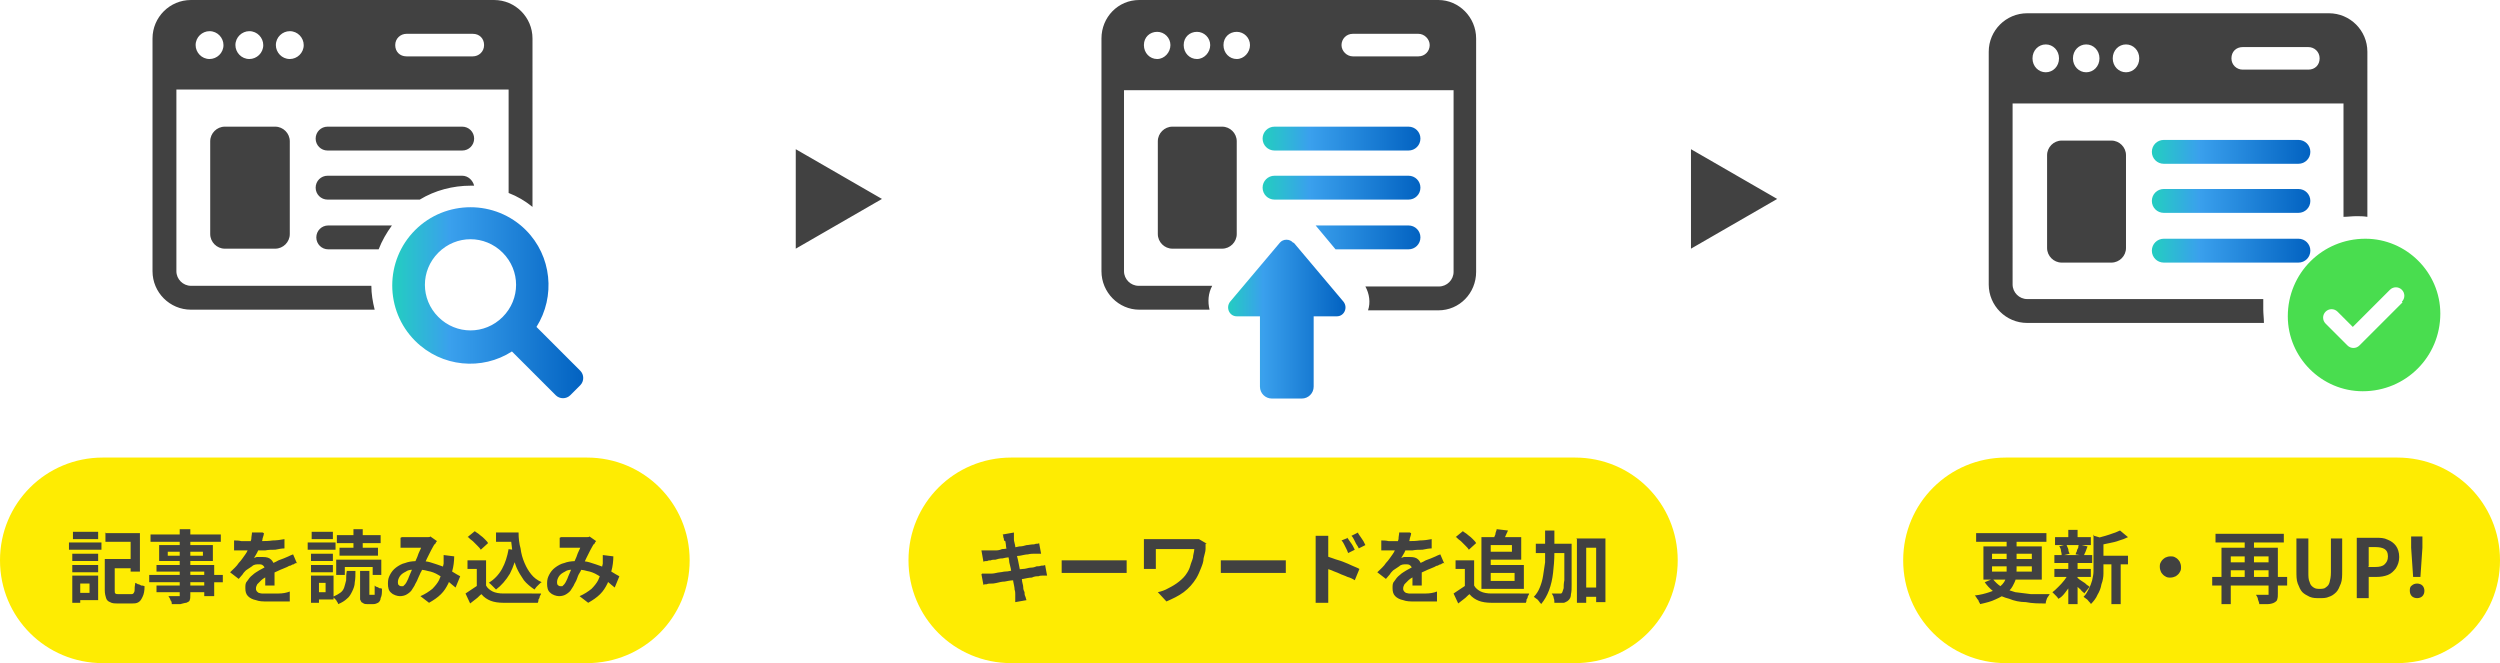
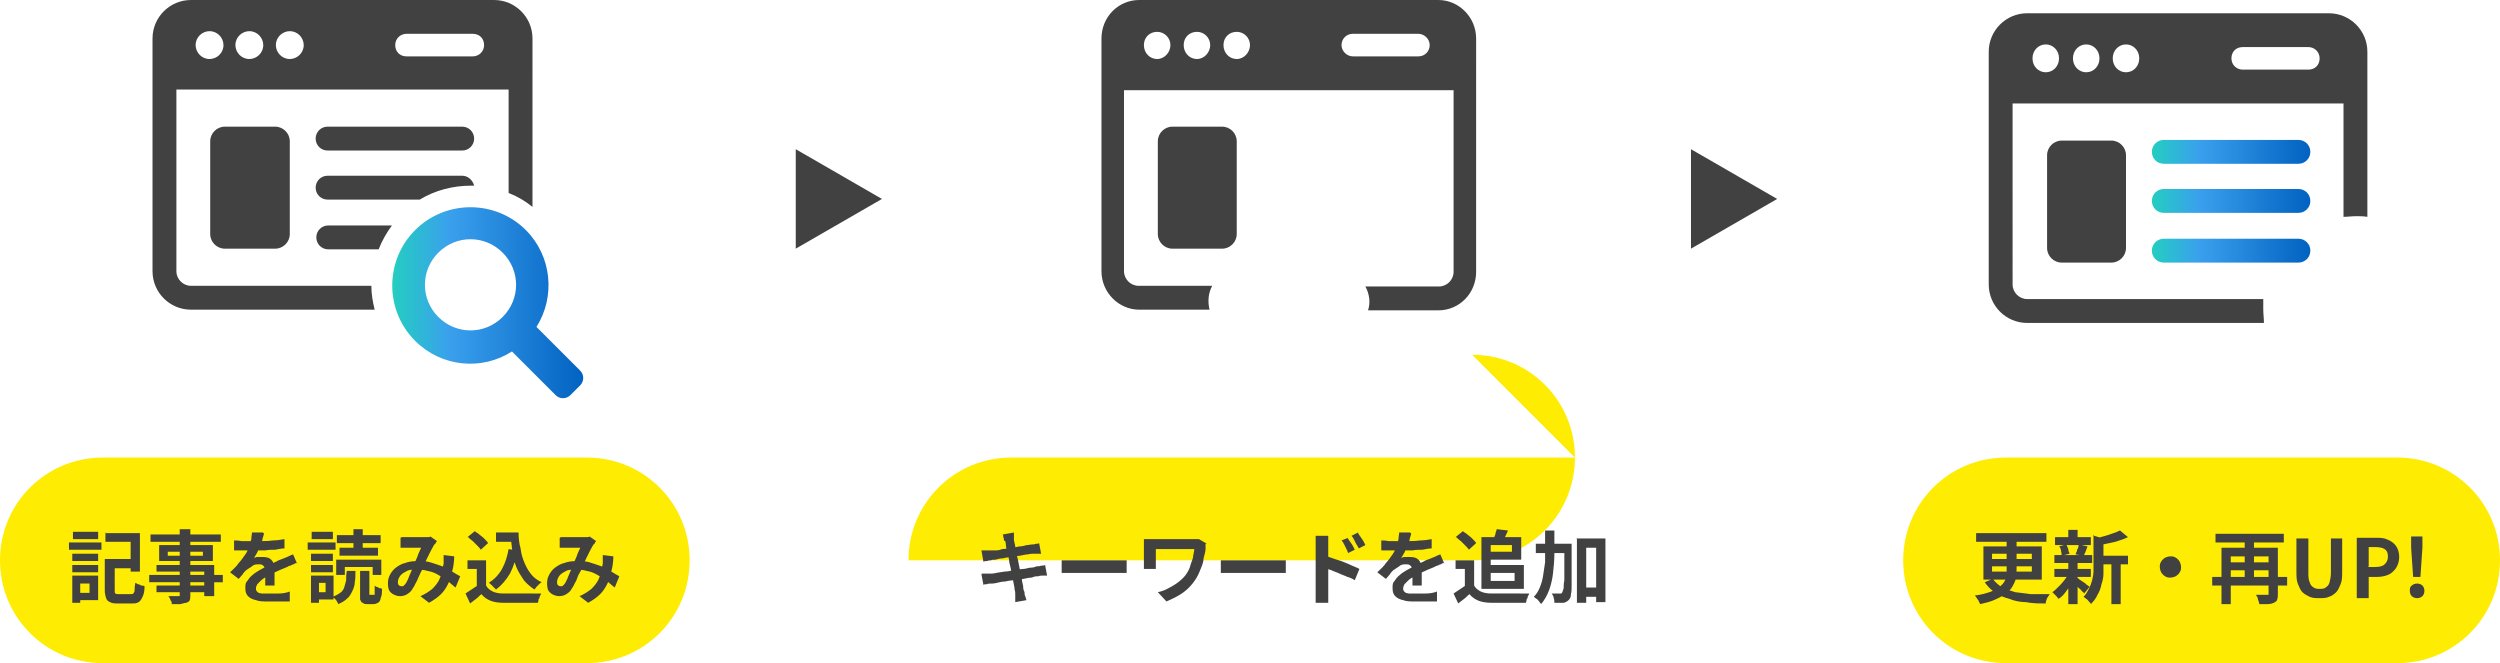
<svg xmlns="http://www.w3.org/2000/svg" x="0" y="0" viewBox="0 0 377 100" width="377" height="100">
  <defs>
    <linearGradient id="g1" x1="324.5" y1="30.35" x2="348.3" y2="30.35" gradientUnits="userSpaceOnUse">
      <stop offset="0" stop-color="#23cec0" />
      <stop offset=".3" stop-color="#3aa0ed" />
      <stop offset="1" stop-color="#0262c1" />
    </linearGradient>
    <linearGradient id="g2" x1="190.4" y1="28.35" x2="214.2" y2="28.35" gradientUnits="userSpaceOnUse">
      <stop offset="0" stop-color="#23cec0" />
      <stop offset=".3" stop-color="#3aa0ed" />
      <stop offset="1" stop-color="#0262c1" />
    </linearGradient>
    <linearGradient id="g3" x1="185.1" y1="48.125" x2="202.9" y2="48.125" gradientUnits="userSpaceOnUse">
      <stop offset="0" stop-color="#23cec0" />
      <stop offset=".3" stop-color="#3aa0ed" />
      <stop offset="1" stop-color="#0262c1" />
    </linearGradient>
    <linearGradient id="g4" x1="59.2" y1="-35.65" x2="88" y2="-35.65" gradientTransform="translate(0 81.3)" gradientUnits="userSpaceOnUse">
      <stop offset="0" stop-color="#23cec0" />
      <stop offset=".3" stop-color="#3aa0ed" />
      <stop offset="1" stop-color="#0262c1" />
    </linearGradient>
  </defs>
-   <path fill="#feec02" d="M104,84.5c0,8.6-6.9,15.5-15.5,15.5H15.5c-8.6,0-15.5-6.9-15.5-15.5s6.9-15.5,15.5-15.5h73c8.6,0,15.5,6.9,15.5,15.5ZM237.5,69h-85c-8.6,0-15.5,6.9-15.5,15.5s6.9,15.5,15.5,15.5h85c8.6,0,15.5-6.9,15.5-15.5s-6.9-15.5-15.5-15.5ZM361.5,69h-59c-8.6,0-15.5,6.9-15.5,15.5s6.9,15.5,15.5,15.5h59c8.6,0,15.5-6.9,15.5-15.5s-6.9-15.5-15.5-15.5Z" />
+   <path fill="#feec02" d="M104,84.5c0,8.6-6.9,15.5-15.5,15.5H15.5c-8.6,0-15.5-6.9-15.5-15.5s6.9-15.5,15.5-15.5h73c8.6,0,15.5,6.9,15.5,15.5ZM237.5,69h-85c-8.6,0-15.5,6.9-15.5,15.5h85c8.6,0,15.5-6.9,15.5-15.5s-6.9-15.5-15.5-15.5ZM361.5,69h-59c-8.6,0-15.5,6.9-15.5,15.5s6.9,15.5,15.5,15.5h59c8.6,0,15.5-6.9,15.5-15.5s-6.9-15.5-15.5-15.5Z" />
  <path fill="url(#g1)" d="M326.3,24.7h20.3c1,0,1.8-.8,1.8-1.8s-.8-1.8-1.8-1.8h-20.3c-1,0-1.8.8-1.8,1.8s.8,1.8,1.8,1.8ZM326.3,32.1h20.3c1,0,1.8-.8,1.8-1.8s-.8-1.8-1.8-1.8h-20.3c-1,0-1.8.8-1.8,1.8s.8,1.8,1.8,1.8ZM326.3,39.6h20.3c1,0,1.8-.8,1.8-1.8s-.8-1.8-1.8-1.8h-20.3c-1,0-1.8.8-1.8,1.8s.8,1.8,1.8,1.8Z" />
-   <path fill="url(#g2)" d="M192.2,22.7h20.2c1,0,1.8-.8,1.8-1.8s-.8-1.8-1.8-1.8h-20.2c-1,0-1.8.8-1.8,1.8s.8,1.8,1.8,1.8ZM192.2,30.1h20.2c1,0,1.8-.8,1.8-1.8s-.8-1.8-1.8-1.8h-20.2c-1,0-1.8.8-1.8,1.8s.8,1.8,1.8,1.8ZM198.4,34l3,3.6h11c1,0,1.8-.8,1.8-1.8s-.8-1.8-1.8-1.8h-14Z" />
-   <path fill="url(#g3)" d="M195,36.6c-.5-.6-1.5-.6-2,0l-7.5,8.9c-.7.9-.1,2.2,1,2.2h3.5v10.6c0,1,.8,1.8,1.8,1.8h4.5c1,0,1.8-.8,1.8-1.8v-10.6h3.5c1.1,0,1.7-1.3,1-2.2l-7.5-8.9h-.1Z" />
  <path fill="url(#g4)" d="M79.3,34.7c-4.6-4.6-12.1-4.6-16.7,0-4.6,4.6-4.6,12.1,0,16.7,4,4,10.1,4.5,14.6,1.6l6.6,6.6c.6.6,1.6.6,2.2,0l1.5-1.5c.6-.6.6-1.6,0-2.2l-6.6-6.6c2.9-4.6,2.3-10.7-1.6-14.6ZM75.8,47.8c-2.7,2.7-7,2.7-9.7,0s-2.7-7,0-9.7c2.7-2.7,7-2.7,9.7,0s2.7,7,0,9.7Z" />
  <path fill="#414141" d="M28.8,46.7h27.7c-.3-1.2-.5-2.4-.5-3.6h-27.2c-1.2,0-2.2-1-2.2-2.2V13.5h50.1v15.6c1.3.5,2.5,1.2,3.6,2.1V5.8c0-3.2-2.6-5.8-5.8-5.8H28.8c-3.2,0-5.8,2.6-5.8,5.8v35.1c0,3.2,2.6,5.8,5.8,5.8ZM61.3,5.1h10c1,0,1.7.7,1.7,1.7s-.8,1.7-1.7,1.7h-10c-1,0-1.7-.7-1.7-1.7s.8-1.7,1.7-1.7ZM43.7,4.7c1.2,0,2.1,1,2.1,2.1,0,1.2-1,2.1-2.1,2.1-1.2,0-2.1-1-2.1-2.1,0-1.2,1-2.1,2.1-2.1ZM37.6,4.7c1.2,0,2.1,1,2.1,2.1,0,1.2-1,2.1-2.1,2.1-1.2,0-2.1-1-2.1-2.1,0-1.2,1-2.1,2.1-2.1ZM31.6,4.7c1.2,0,2.1,1,2.1,2.1,0,1.2-1,2.1-2.1,2.1-1.2,0-2.1-1-2.1-2.1,0-1.2,1-2.1,2.1-2.1ZM59.1,34c-.8,1.1-1.5,2.3-2,3.6h-7.6c-1,0-1.8-.8-1.8-1.8s.8-1.8,1.8-1.8h9.6ZM47.6,20.9c0-1,.8-1.8,1.8-1.8h20.3c1,0,1.8.8,1.8,1.8s-.8,1.8-1.8,1.8h-20.3c-1,0-1.8-.8-1.8-1.8ZM63.3,30.1h-13.9c-1,0-1.8-.8-1.8-1.8s.8-1.8,1.8-1.8h20.3c.9,0,1.6.7,1.8,1.5h-.5c-2.7,0-5.4.7-7.7,2.1ZM41.5,19.1c1.2,0,2.2,1,2.2,2.2v14c0,1.2-1,2.2-2.2,2.2h-7.6c-1.2,0-2.2-1-2.2-2.2v-14c0-1.2,1-2.2,2.2-2.2h7.6ZM216.9,46.8c3.2,0,5.7-2.6,5.7-5.8V5.8c0-3.2-2.6-5.8-5.7-5.8h-45.1c-3.2,0-5.7,2.6-5.7,5.8v35.1c0,3.2,2.6,5.8,5.7,5.8h10.6c-.3-1.2-.2-2.5.4-3.6h-11.1c-1.2,0-2.2-1-2.2-2.2V13.6h49.7v27.4c0,1.2-1,2.2-2.2,2.2h-11.1c.6,1.1.8,2.4.4,3.6h10.6ZM174.5,8.9c-1.1,0-2-.9-2-2.1s.9-2,2-2,2,.9,2,2-.9,2.1-2,2.1ZM180.5,8.9c-1.1,0-2-.9-2-2.1s.9-2,2-2,2,.9,2,2-.9,2.1-2,2.1ZM186.5,8.9c-1.1,0-2-.9-2-2.1s.9-2,2-2,2,.9,2,2-.9,2.1-2,2.1ZM213.9,8.5h-9.9c-.9,0-1.7-.8-1.7-1.7s.7-1.7,1.7-1.7h9.9c.9,0,1.7.8,1.7,1.7s-.7,1.7-1.7,1.7ZM184.3,37.5h-7.5c-1.2,0-2.2-1-2.2-2.2v-14c0-1.2,1-2.2,2.2-2.2h7.5c1.2,0,2.2,1,2.2,2.2v14c0,1.2-1,2.2-2.2,2.2ZM46.9,85.2h3.3v1.1h-3.3v-1.1ZM32.3,85.2h-3.6v-.6h3.4v-2.4h-3.4v-.5h4.6v-1.1h-4.6v-.8h-1.6v.8h-4.4v1.1h4.4v.5h-3.1v2.4h3.1v.6h-3.5v1h3.5v.5h-4.6v1.1h4.6v.5h-3.5v1h3.5v.6h-1.7c.1.2.3.4.3.6.2.2.2.4.2.6h1.3c.4-.1.7-.2.9-.2.2-.1.5-.2.5-.4.1-.2.1-.4.1-.8v-.4h2.1v.6h1.5v-2.1h1.3v-1.1h-1.3v-1.5ZM28.7,83.2h1.9v.6h-1.9v-.6ZM27.1,83.8h-1.8v-.6h1.8v.6ZM30.8,88.3h-2.1v-.5h2.1v.5ZM30.8,86.7h-2.1v-.5h2.1v.5ZM44.2,83.6l.558,1.301c-.108.002-.281.022-.458.199-.2,0-.3.1-.5.2-.2,0-.3.1-.5.2-.4.2-.8.3-1.4.6-.156.062-.33.148-.5.227v1.973h-1.4v-1.229c-.245.143-.457.286-.6.429-.2.2-.4.4-.6.6-.1.2-.2.4-.2.6s0,.3.1.4c0,.1.2.2.3.3.1,0,.3.1.5.1h2.5c.6,0,1.2-.1,1.7-.3v1.5h-3.4c-.6,0-1.2,0-1.7-.2-.5-.1-.9-.3-1.2-.6-.3-.3-.4-.7-.4-1.2s0-.8.3-1.1c.2-.3.4-.6.8-.9.3-.3.7-.5,1-.7.289-.144.534-.289.793-.433-.049-.098-.11-.184-.193-.267-.2-.2-.4-.2-.7-.2s-.7,0-1,.3c-.3.2-.6.4-.9.6-.2.2-.4.4-.5.6-.2.2-.4.5-.6.7l-1.3-1c.5-.5,1-.9,1.3-1.4.4-.4.7-.9,1-1.3.138-.185.25-.392.346-.6h-2.046v-1.5c.3,0,.7,0,1.1.1h1.41c.03-.103.06-.21.09-.3,0-.4.1-.7.1-1h1.6l.2.1c0,.2-.1.5-.2.8,0,.116-.035.251-.083.396.523-.002,1.083-.013,1.583-.096.6,0,1.3-.1,1.8-.2v1.4c-.4,0-.9.1-1.4.2-.5,0-1,0-1.5.1h-1.067c-.048.1-.1.2-.133.3-.2.3-.3.6-.5.8.1,0,.2,0,.4-.1h1c.5,0,.9.1,1.2.4.136.136.248.297.334.484.288-.103.574-.288.766-.384.3-.1.5-.2.8-.3.2-.1.5-.2.7-.3.2-.1.4-.2.7-.3ZM44.758,84.901c.014,0,.031-.001.042-.001v.1l-.042-.099ZM50.2,84.6h-3.3v-1.1h3.3v1.1ZM50.6,82.9h-4.2v-1.1h4.2v1.1ZM54.7,79.8v.9h2.7v1.2h-2.7v.7h2.3v1.2h-5.8v-1.2h2.1v-.7h-2.5v-1.2h2.5v-.9h1.4ZM70.6,81h-.1l1.1-.9c.2.2.5.3.8.6.3.2.5.4.7.6s.4.4.5.6l-1.1,1c-.1-.2-.3-.4-.5-.6-.2-.2-.4-.4-.7-.7-.3-.2-.5-.4-.7-.6ZM56.2,86.7v-1.2h-4.2v1.2h-1.3v-2.3h6.8v2.3h-1.3ZM363.9,87l-.3-4.4v-1.7h1.7v1.7l-.3,4.4h-1.1ZM224.8,88.8h5v-3.6h-5v-.8h4.6v-3.4h-2.446c.014-.034.034-.066.046-.1.1-.3.3-.6.4-.9l-1.7-.2c0,.2-.2.5-.2.8-.046.137-.112.273-.17.4h-1.93v7.8h1.4ZM224.8,82.2h3.2v1h-3.2v-1ZM224.8,86.4h3.6v1.2h-3.6v-1.2ZM47,81.3v-1.1h3.2v1.1h-3.2ZM14.8,81.3h-3.8v-1.1h3.8v1.1ZM10.4,81.8h4.9v1.1h-4.9v-1.1ZM10.9,83.5h3.9v1.1h-3.9v-1.1ZM15.9,80.3v.1h-.1l.1-.1ZM11.6,86.8h-.7v4.1h1.2v-.4h2.7v-3.7h-3.2ZM13.5,89.4h-1.4v-1.4h1.4v1.4ZM21.3,88.3c.2,0,.3,0,.5.1,0,.7-.1,1.2-.3,1.6-.2.4-.3.6-.6.8-.3.2-.6.2-1.1.2h-2c-.5,0-.9,0-1.2-.2-.3-.1-.5-.3-.6-.6s-.2-.7-.2-1.2v-4.7h3.9v-2.6h-3.8v-1.3h5.2v5.8h-1.4v-.5h-2.4v3.3c0,.3,0,.4.1.5.1.1.3.1.6.1h1.7c.2,0,.3,0,.4-.1.1-.1.2-.3.2-.5,0-.3,0-.6.1-1.1.1,0,.2.1.4.2.2,0,.3.1.5.2ZM10.9,85.2h3.9v1.1h-3.9v-1.1ZM80.2,89.5h1.4c0,.1-.1.3-.2.4,0,.2-.1.4-.2.5,0,.2,0,.3-.1.5h-5.2c-.7,0-1.4-.1-1.9-.3s-1-.5-1.4-1c-.3.2-.5.5-.8.7-.3.2-.6.5-.9.7l-.7-1.5c.3-.2.6-.4.9-.6.267-.178.533-.356.8-.533v-2.567h-1.4v-1.3h2.8v3.8c.2.4.6.7,1,.9.4.2,1,.3,1.6.3h4.3ZM310.5,82.3c.022.033.029.056.049.087l-.049.013v-.1ZM255,22.5l13,7.5-13,7.5v-15ZM236,82h1v6.2c0,.6,0,1-.1,1.4,0,.3-.1.6-.2.7-.1.2-.3.3-.4.4-.1,0-.3.2-.5.2h-1.4c0-.2,0-.5-.1-.7,0-.3-.2-.5-.3-.7h1.4s.1,0,.2-.2c0,0,.1-.3.2-.6,0-.3,0-.7.1-1.2v-4.1h-1.5c0,1.1-.1,2.1-.2,3-.1.9-.3,1.8-.6,2.6-.3.8-.7,1.5-1.2,2.1,0-.1-.2-.2-.3-.4-.1-.1-.2-.3-.4-.4-.1-.1-.3-.2-.4-.3.4-.4.7-.9.9-1.4s.4-1.1.5-1.8c.1-.6.2-1.3.3-2v-1.4h-1.4v-1.4h1.4v-2h1.4v2h1.6ZM303.9,89.3c-.307-.088-.588-.178-.865-.274.191-.199.358-.412.465-.626.152-.305.361-.667.452-1h3.948v-5h-3.8v-.7h4.5v-1.3h-10.6v1.3h4.6v.7h-3.5v5h1.16l-.96.4c.314.471.752.938,1.216,1.312-.162.064-.332.126-.516.188-.6.2-1.3.4-2.2.5.1.1.2.2.3.4s.3.3.3.5c.1.2.2.3.2.4.9-.2,1.7-.4,2.3-.7.374-.16.688-.321.963-.481.354.152.732.28,1.137.381.7.3,1.6.5,2.5.5,1,.2,1.9.2,3,.2,0-.3.1-.5.2-.8.1-.2.3-.4.4-.6h-2.8c-.9-.1-1.7-.2-2.4-.3ZM304.1,83.5h2.3v.8h-2.3v-.8ZM304.1,85.7v-.3h2.3v.8h-2.308c.004-.166.008-.331.008-.5ZM302.2,87.8c-.151.227-.303.397-.54.595-.412-.273-.77-.628-1.074-.995h1.82c-.057.138-.119.27-.205.4ZM302.6,85.7v.5h-2.2v-.8h2.2v.3ZM302.6,84.3h-2.2v-.8h2.2v.8ZM237.8,81.3v9.6h1.4v-.9h1.5v.8h1.4v-9.6h-4.4l.1.1ZM239.2,82.6h1.5v6h-1.5v-6ZM217.758,84.901c.014,0,.031-.001.042-.001v.1l-.042-.099ZM217.2,83.6l.558,1.301c-.108.002-.281.021-.458.199-.2,0-.3.1-.5.2-.2,0-.3.1-.5.2-.4.2-.8.3-1.4.6-.156.062-.33.148-.5.227v1.973h-1.4v-1.229c-.245.143-.457.286-.6.429-.2.2-.4.4-.6.6-.1.2-.2.4-.2.6s0,.3.1.4c0,.1.2.2.3.3.1,0,.3.1.5.1h2.5c.6,0,1.2-.1,1.7-.3v1.5h-3.4c-.6,0-1.2,0-1.7-.2-.5-.1-.9-.3-1.2-.6-.3-.3-.4-.7-.4-1.2s0-.8.3-1.1c.2-.3.4-.6.8-.9.3-.3.7-.5,1-.7.289-.144.534-.289.793-.433-.049-.098-.11-.184-.193-.267-.2-.2-.4-.2-.7-.2s-.7,0-1,.3c-.3.2-.6.4-.9.6-.2.2-.4.4-.5.6-.2.2-.4.5-.6.7l-1.3-1c.5-.5,1-.9,1.3-1.4.4-.4.7-.9,1-1.3.138-.185.25-.392.346-.6h-2.046v-1.5c.3,0,.7,0,1.1.1h1.41c.03-.103.06-.21.09-.3,0-.4.1-.7.1-1h1.6l.2.1c0,.2-.1.5-.2.8,0,.116-.035.251-.083.396.523-.002,1.083-.013,1.583-.096.6,0,1.3-.1,1.8-.2v1.4c-.4,0-.9.1-1.4.2-.5,0-1,0-1.5.1h-1.067c-.048.1-.1.2-.133.3-.2.3-.3.6-.5.8.1,0,.2,0,.4-.1h1c.5,0,.9.1,1.2.4.136.136.248.297.334.484.288-.103.574-.288.766-.385.3-.1.5-.2.8-.3.2-.1.5-.2.7-.3.2-.1.4-.2.7-.3ZM229.2,89.5h1.4c0,.1-.1.3-.2.4,0,.2-.1.4-.2.5,0,.2,0,.3-.1.5h-5.2c-.7,0-1.4-.1-1.9-.3s-1-.5-1.4-1c-.3.2-.5.5-.8.7s-.6.5-.9.7l-.7-1.5.9-.6c.267-.178.533-.355.8-.533v-2.567h-1.4v-1.3h2.8v3.8c.2.4.6.7,1,.9.4.2,1,.3,1.6.3h4.3ZM222.1,81.3c.2.2.4.4.5.6l-1.1,1c-.1-.2-.3-.4-.5-.6-.2-.2-.4-.4-.7-.7-.3-.2-.5-.4-.7-.6h-.1l1.1-.9c.2.2.5.3.8.6.3.2.5.4.7.6ZM351.5,81.2h1.7v4.9c0,.7,0,1.4-.2,1.9s-.4,1-.7,1.3-.7.6-1.1.7c-.4.2-.9.2-1.4.2-.6,0-1,0-1.5-.2-.4-.2-.8-.4-1.1-.7-.3-.3-.5-.8-.7-1.3s-.2-1.2-.2-1.9v-4.9h1.8v5.1c0,.6,0,1.1.2,1.5.1.4.3.6.6.8.3.2.6.2.9.2s.7,0,.9-.2c.3-.2.5-.4.6-.8.1-.4.2-.8.2-1.5v-5.1ZM360.1,81.4c-.6-.3-1.1-.3-1.8-.3h-2.9v9.1s1.8,0,1.8,0v-3.2h1.2c.6,0,1.2-.1,1.7-.3s.9-.6,1.2-1c.3-.5.5-1,.5-1.7s-.2-1.3-.5-1.7c-.3-.4-.7-.7-1.2-.9ZM359.6,85.1c-.3.3-.8.4-1.4.4h-1.1l.1-.1v-2.9h1c.6,0,1.1.1,1.4.3.3.2.5.5.5,1.1s-.2.9-.5,1.2ZM365.6,89.1c0,.3-.1.6-.3.8-.2.2-.5.3-.8.3s-.6-.1-.8-.3c-.2-.2-.3-.5-.3-.8s0-.6.3-.8c.2-.2.5-.3.8-.3s.6.1.8.3c.2.2.3.5.3.8ZM314.3,89.5l.8-1c-.1-.1-.2-.2-.4-.3-.1-.1-.3-.3-.5-.4-.2-.1-.4-.3-.6-.4-.114-.114-.223-.192-.3-.241v-.059l-.043.033c-.033-.019-.057-.033-.057-.033h.1v-.1h2v-1.2h-2v-.9h2.2v-1.2h-1.23c.077-.136.154-.346.23-.5.1-.3.2-.5.3-.8l-.867-.2h1.367v-1.2h-2v-1.1h-1.4v1.1h-2v1.2h1.333l-.684.187c.159.25.251.446.251.713.084.252.094.43.096.6h-1.096v1.2h2.1v.9h-2.1v1.2h1.852c-.104.159-.216.318-.352.5-.3.4-.6.7-.9,1s-.6.6-.9.8c.1.1.3.3.5.5.2.2.3.3.4.5.4-.2.7-.5,1-.9.167-.222.333-.445.5-.667v2.367h1.4v-2.6c.034.034.06.06.1.1.2.2.4.3.5.5.2.2.4.3.4.4ZM311.3,83.7l.8-.2c-.1-.2-.2-.4-.2-.7-.086-.171-.171-.408-.257-.6h1.822c-.051.134-.065.24-.065.4-.1.2-.2.3-.2.5-.1.2-.2.4-.2.5l.6.1h-2.3ZM317.2,82.087v1.713h3.7v1.3h-1.1v6h-1.4v-6h-1.2v1.4c0,.5-.1,1.1-.3,1.6-.1.6-.3,1.1-.6,1.6-.2.5-.6,1-1,1.4,0-.1-.1-.2-.3-.4-.1-.1-.2-.3-.4-.4-.1-.1-.3-.2-.4-.3.4-.4.6-.8.8-1.2.2-.4.4-.9.5-1.3.1-.5.2-.9.2-1.4v-5.5l.1.2.822.242c.298-.067.61-.175.878-.242.4-.1.9-.3,1.2-.4.4-.1.7-.3,1-.4l1.2,1c-.4.2-.9.4-1.3.5-.5.2-1,.3-1.5.4-.311.062-.613.124-.9.187ZM343.5,82.6h-3.6v-.8h4.5v-1.3h-10.3v1.3h4.4v.8h-3.5v4.4s-1.4,0-1.4,0v1.3h1.4v2.8h1.4v-2.8h5.7v1.4h-1.9c.1.2.3.4.3.7.1.3.2.5.2.7h1.3c.3,0,.7-.1.9-.2.2-.1.5-.3.5-.5.1-.3.1-.5.1-.9v-1.2h1.4v-1.3h-1.4v-4.4ZM338.5,87h-2.1v-1h2.1v1ZM338.5,84.8h-2.1v-.9h2.1v.9ZM342.1,87h-2.2v-1h2.2v1ZM342.1,84.8h-2.2v-.9h2.2v.9ZM328.7,84.7c.1.2.2.5.2.8s0,.5-.2.8c-.1.2-.3.4-.6.6-.2.1-.5.2-.8.2s-.5,0-.8-.2c-.2-.1-.4-.3-.6-.6-.1-.2-.2-.5-.2-.8s0-.5.2-.8c.1-.2.3-.4.6-.6.2-.1.5-.2.8-.2s.5,0,.8.2c.2.1.4.3.6.6ZM202.3,81.5l.918-.367c.094.178.194.285.382.567.2.3.3.4.4.6s.2.4.3.6l-1,.5c-.1-.3-.2-.5-.3-.7-.1-.2-.2-.4-.3-.6-.1-.2-.2-.4-.4-.6ZM92.5,83.9h-.006c0-.034.006-.067.006-.1v.1ZM81.7,87.8c-.1,0-.3.2-.4.3s-.3.3-.4.4c-.1.1-.2.3-.3.4-.6-.4-1.2-.9-1.6-1.4-.4-.6-.8-1.2-1.1-1.9-.115-.269-.203-.542-.288-.817-.21.619-.445,1.185-.712,1.717-.6,1-1.3,1.8-2.1,2.4,0,0-.2-.2-.3-.3-.1-.1-.3-.3-.4-.4-.1-.1-.3-.3-.4-.3.8-.5,1.5-1.2,2-2.1.498-.896.797-1.892.997-2.987l.539.072c-.048-.384-.095-.781-.143-1.185h-2.293v-1.4h3.4c0,.9.1,1.7.3,2.4.1.8.3,1.5.6,2.2s.6,1.2,1,1.7c.4.5.9.9,1.6,1.2ZM92.18,86.187c.005-.031.015-.056.02-.087.192-.671.286-1.434.294-2.201l-1.594-.199v1.3c-.037.148-.07.296-.102.443-.035-.013-.063-.031-.098-.043-.5-.2-1.2-.4-1.8-.6-.224-.075-.464-.115-.71-.145.07-.156.14-.315.21-.455.2-.4.4-.8.6-1.2.2-.4.4-.7.5-.9.1,0,.2-.2.2-.2,0-.1.2-.3.2-.3l-1-.7c-.1.1-.2.1-.4.1h-3.9l-.2.1v1.5h3.1c-.1.3-.3.6-.4.9-.1.3-.2.6-.4,1-.012.036-.033.081-.048.119-.589.022-1.116.106-1.552.281-.5.1-1,.4-1.4.7s-.7.7-.9,1.1c-.2.4-.3.7-.3,1.3s.1,1.1.5,1.4c.3.3.9.5,1.3.5s.8-.1,1.1-.3c.3-.2.6-.4.8-.8.1-.2.3-.4.4-.7.1-.2.3-.5.4-.8.1-.3.2-.6.4-.9.104-.156.18-.313.244-.469.285.026.57.074.856.169.6.1,1.1.3,1.6.6.117.07.23.141.346.211-.078.185-.161.375-.246.589-.2.4-.6.9-1,1.3-.5.4-1.1.8-1.8,1.1l1.3,1c.7-.4,1.3-.8,1.8-1.3s.8-1,1.1-1.6c.039-.078.061-.158.097-.236.334.274.669.585,1.003.836l.7-1.7c-.4-.2-.7-.4-1.2-.7-.006-.004-.014-.008-.02-.013ZM86,86.2c-.1.2-.2.5-.3.7-.1.3-.2.5-.3.7-.1.2-.2.4-.3.5-.1.1-.3.3-.3.3h-.3c-.2,0-.3-.1-.4-.2q-.1-.1-.1-.4c0-.3.1-.6.3-.9.2-.3.5-.5.9-.7.263-.197.573-.26.921-.283-.04.1-.081.202-.121.283ZM76.7,82.8s-.002.009-.003.013l-.097-.013h.1ZM120,22.5l13,7.5-13,7.5v-15ZM57.2,88.7c.2,0,.3,0,.4.1,0,.6,0,1-.2,1.4,0,.3-.2.6-.4.7-.2.1-.4.2-.7.2h-.8c-.4,0-.6,0-.8-.2-.2,0-.3-.3-.4-.5v-4.3h1.4v3.6h.8v-1.4s.2.2.3.2.3.1.4.2ZM68.5,83.9h-.006c0-.034.006-.067.006-.1v.1ZM68.18,86.187c.005-.031.015-.056.02-.087.192-.671.286-1.434.294-2.201l-1.594-.199v1.3c-.037.148-.07.296-.102.443-.035-.013-.063-.031-.098-.043-.5-.2-1.2-.4-1.8-.6-.224-.075-.464-.115-.71-.145.07-.156.14-.315.21-.455.2-.4.4-.8.6-1.2.2-.4.4-.7.5-.9.1,0,.2-.2.2-.2,0-.1.2-.3.2-.3l-1-.7c-.1.1-.2.1-.4.1h-3.9l-.2.1v1.5h3.1c-.1.3-.3.6-.4.9-.1.3-.2.6-.4,1-.012.036-.033.081-.048.119-.589.022-1.116.106-1.552.281-.5.1-1,.4-1.4.7s-.7.7-.9,1.1c-.2.4-.3.7-.3,1.3s.1,1.1.5,1.4c.3.3.9.5,1.3.5s.8-.1,1.1-.3.6-.4.8-.8c.1-.2.3-.4.4-.7.1-.2.3-.5.4-.8.1-.3.3-.6.4-.9.104-.156.18-.313.244-.469.285.026.57.074.856.169.6.1,1.1.3,1.6.6.117.07.23.141.346.211-.078.185-.161.375-.246.589-.2.4-.6.9-1,1.3-.5.4-1.1.8-1.8,1.1l1.3,1c.7-.4,1.3-.8,1.8-1.3s.8-1,1.1-1.6c.039-.078.061-.158.097-.236.334.274.669.585,1.003.836l.7-1.7c-.4-.2-.7-.4-1.2-.7-.006-.004-.014-.008-.02-.013ZM62,86.2c-.1.2-.2.5-.3.7-.1.3-.2.5-.3.7s-.2.4-.3.5c-.1.1-.3.3-.3.3h-.3c-.2,0-.3-.1-.4-.2q-.1-.1-.1-.4c0-.3.1-.6.3-.9.2-.3.5-.5.9-.7.263-.197.573-.26.921-.283-.04.1-.081.202-.121.283ZM180.8,81.3l1.2.7h-.2v.8c0,.4-.2.9-.3,1.4,0,.5-.2,1-.4,1.5-.2.5-.4,1-.7,1.5-.5.8-1.1,1.5-1.9,2.1-.8.6-1.7,1-2.6,1.4l-1.3-1.4c.5-.1,1.1-.3,1.6-.6.6-.3,1.1-.6,1.6-1,.5-.4.9-.8,1.2-1.3.2-.3.4-.7.5-1.1.1-.4.3-.8.4-1.2,0-.4.2-.9.2-1.3h-5.8v3h-1.8v-4.5h8.3ZM203.9,85.3c.4.2.8.3,1.1.5l-.7,1.7c-.3-.2-.7-.4-1.1-.5-.4-.2-.8-.3-1.2-.5-.4-.2-.8-.3-1.2-.5-.17-.043-.338-.107-.5-.17v5.07h-1.9v-10.1h1.9v3.159c.216.063.445.139.7.241.5.2,1,.3,1.5.5.5.2,1,.4,1.4.6ZM52.2,87.5c-.1.4-.2.8-.3,1.1-.1.3-.3.6-.6.8-.278.185-.563.371-1,.556v-3.156h-3.4v4.1h1.2v-.5h2.2v-.3l.2.2c.1.1.3.3.3.4.1.1.2.3.2.4.5-.2,1-.5,1.3-.8.4-.3.6-.7.8-1.1.2-.4.4-.9.4-1.4.1-.5.1-1.1.1-1.7h-1.3c-.1.5-.1,1-.1,1.4ZM49.1,89.3h-1v-1.4h1v1.4ZM157.6,85.2l.3,1.6h-.6c-.2,0-.5,0-.7.1-.3,0-.6,0-1,.2-.4,0-.8.1-1.3.2-.071,0-.131.014-.198.018.005.491.198.886.198,1.182,0,.4.1.6.2.8,0,.2,0,.4.1.6.1.2.1.4.2.6l-1.7.3v-1.2c0-.2,0-.4-.1-.7,0-.3-.1-.7-.2-1.2,0-.06-.012-.126-.02-.189-.443.015-.823.098-1.28.189-.4,0-.8.1-1.2.2-.4.1-.6.1-.8.1-.3,0-.5,0-.7.1-.2,0-.4,0-.5.1l-.3-1.6.1-.1h1.2c.2,0,.5,0,.9-.1.4-.1.8-.1,1.2-.2.385,0,.721-.064,1.079-.137-.047-.421-.195-.842-.279-1.263,0-.258-.054-.515-.119-.76-.301.037-.61.092-.881.16-.4,0-.8.1-1.1.2-.3,0-.5,0-.7.1-.2,0-.4,0-.5.1-.2,0-.4,0-.6.1l-.3-1.7h2c.3,0,.7,0,1.1-.2.219,0,.442-.032.678-.076-.041-.153-.078-.299-.078-.424,0-.3-.1-.6-.1-.7l-.2-.1c0-.2,0-.3-.1-.5,0-.1,0-.3-.1-.4l1.7-.3v1c0,.1,0,.3.1.6.059.178.088.395.119.623.201-.036.402-.078.581-.123.4,0,.8-.1,1.1-.2.3,0,.6-.1.8-.1s.4,0,.6-.1c.2,0,.4,0,.5-.1l.3,1.6h-1.1c-.2,0-.5,0-.9.1-.3,0-.7.1-1.2.2-.135,0-.289.023-.439.042.05.183.101.37.139.558.096.481.192.961.288,1.442.132-.024.268-.042.412-.042.5,0,.9-.2,1.2-.2.4,0,.7-.1.9-.2.2,0,.5,0,.7-.1.2,0,.4,0,.6-.1ZM169.3,84.5h.6v1.9h-9.8v-1.9h9.2ZM203.3,81.1l-.082.033c-.006-.011-.012-.021-.018-.033h.1ZM205.6,81.6c.1.2.2.4.3.6l-1,.5c-.1-.3-.3-.5-.4-.7s-.2-.4-.3-.6c-.1-.2-.2-.4-.4-.6l1-.5v.1c.1.2.2.3.4.6.1.2.3.4.4.6ZM193.3,84.5h.6v1.9h-9.8v-1.9h9.2ZM318.4,21.2c1.2,0,2.2,1,2.2,2.2v14c0,1.2-1,2.2-2.2,2.2h-7.5c-1.2,0-2.2-1-2.2-2.2v-14c0-1.2,1-2.2,2.2-2.2h7.5ZM357,7.8c0-3.2-2.6-5.8-5.8-5.8h-45.5c-3.2,0-5.8,2.6-5.8,5.8v35.1c0,3.2,2.6,5.8,5.8,5.8h35.7c0-.7-.1-1.4-.1-2v-1.6h-35.6c-1.2,0-2.2-1-2.2-2.2V15.6h49.9v17.1c.6,0,1.3-.1,1.9-.1s1.1,0,1.7.1V7.8ZM308.5,10.9c-1.1,0-2-.9-2-2.1s.9-2.1,2-2.1,2,.9,2,2.1-.9,2.1-2,2.1ZM314.6,10.9c-1.1,0-2-.9-2-2.1s.9-2.1,2-2.1,2,.9,2,2.1-.9,2.1-2,2.1ZM320.6,10.9c-1.1,0-2-.9-2-2.1s.9-2.1,2-2.1,2,.9,2,2.1-.9,2.1-2,2.1ZM348.1,10.5h-9.9c-.9,0-1.7-.7-1.7-1.7s.7-1.7,1.7-1.7h9.9c.9,0,1.7.7,1.7,1.7s-.7,1.7-1.7,1.7Z" />
-   <path fill="#49dd4f" d="M356.7,36c-6.5,0-11.7,5.2-11.7,11.7,0,6.2,5.1,11.3,11.3,11.3,6.5,0,11.7-5.2,11.7-11.7,0-6.2-5.1-11.3-11.3-11.3ZM362.3,45.6l-6.5,6.5c-.5.5-1.3.5-1.8,0l-3.3-3.3c-.5-.5-.5-1.3,0-1.8s1.3-.5,1.8,0l2.3,2.3,5.6-5.6c.5-.5,1.3-.5,1.8,0s.5,1.3,0,1.8l.1.1Z" />
</svg>